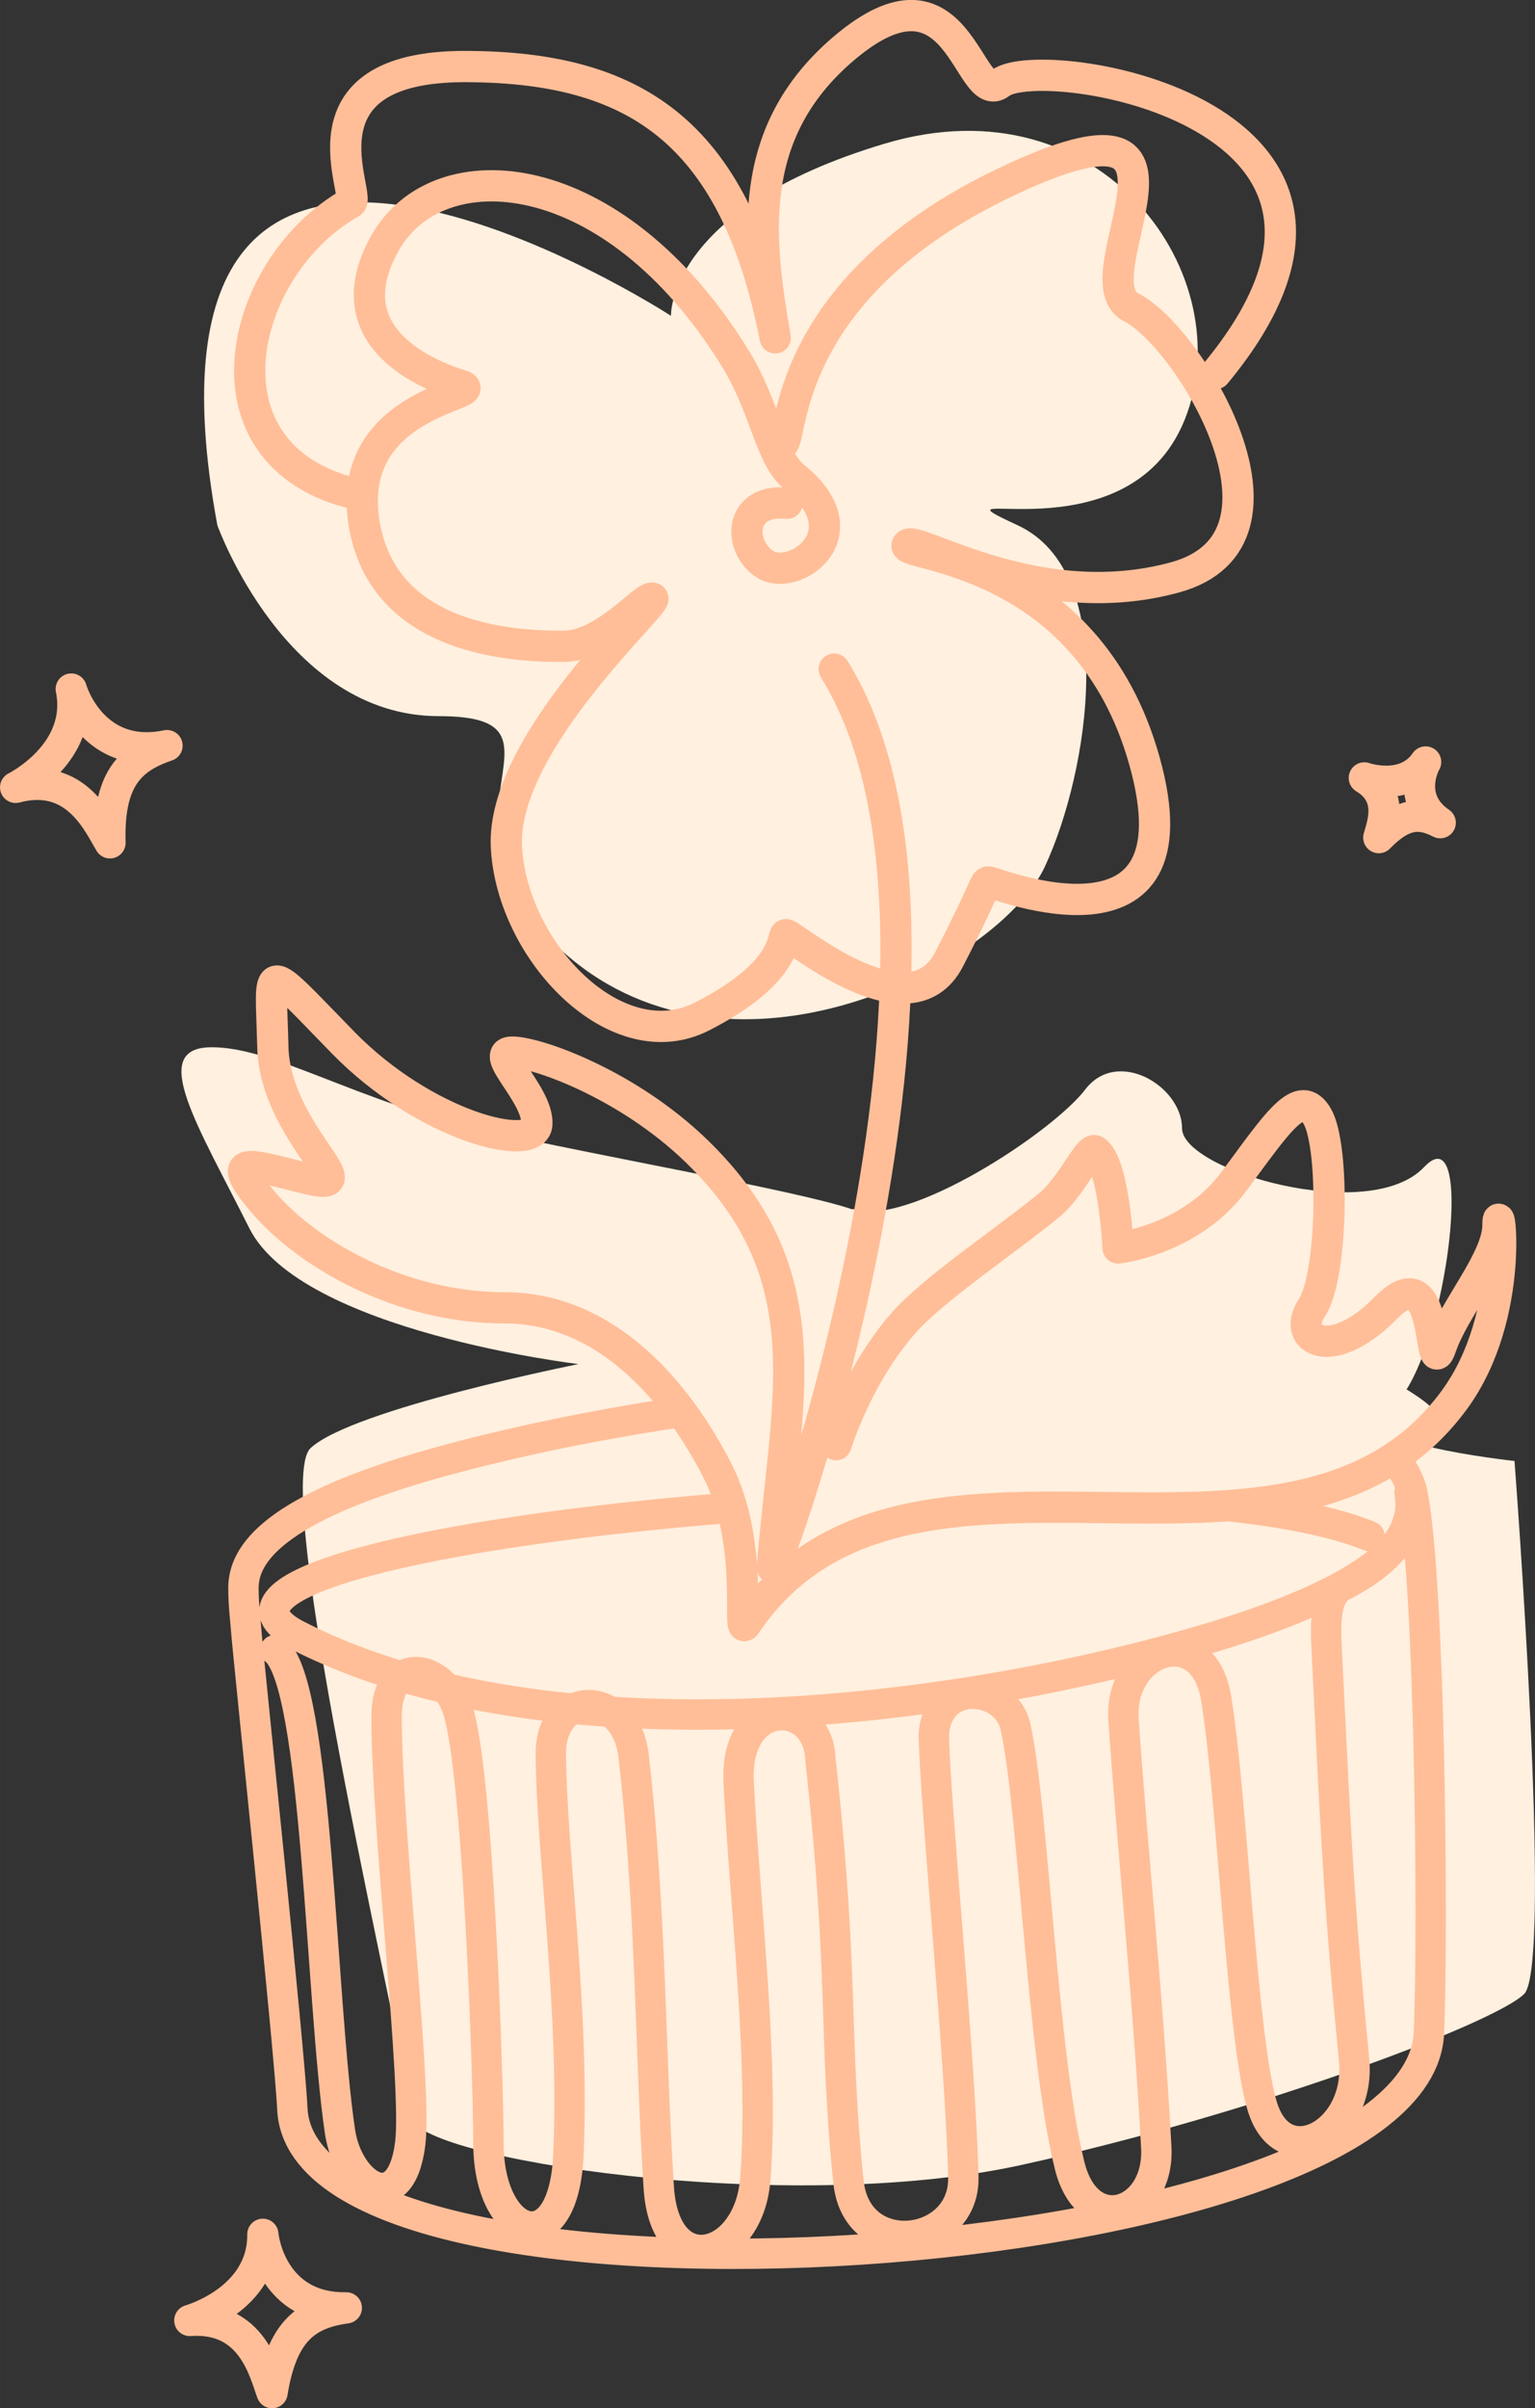
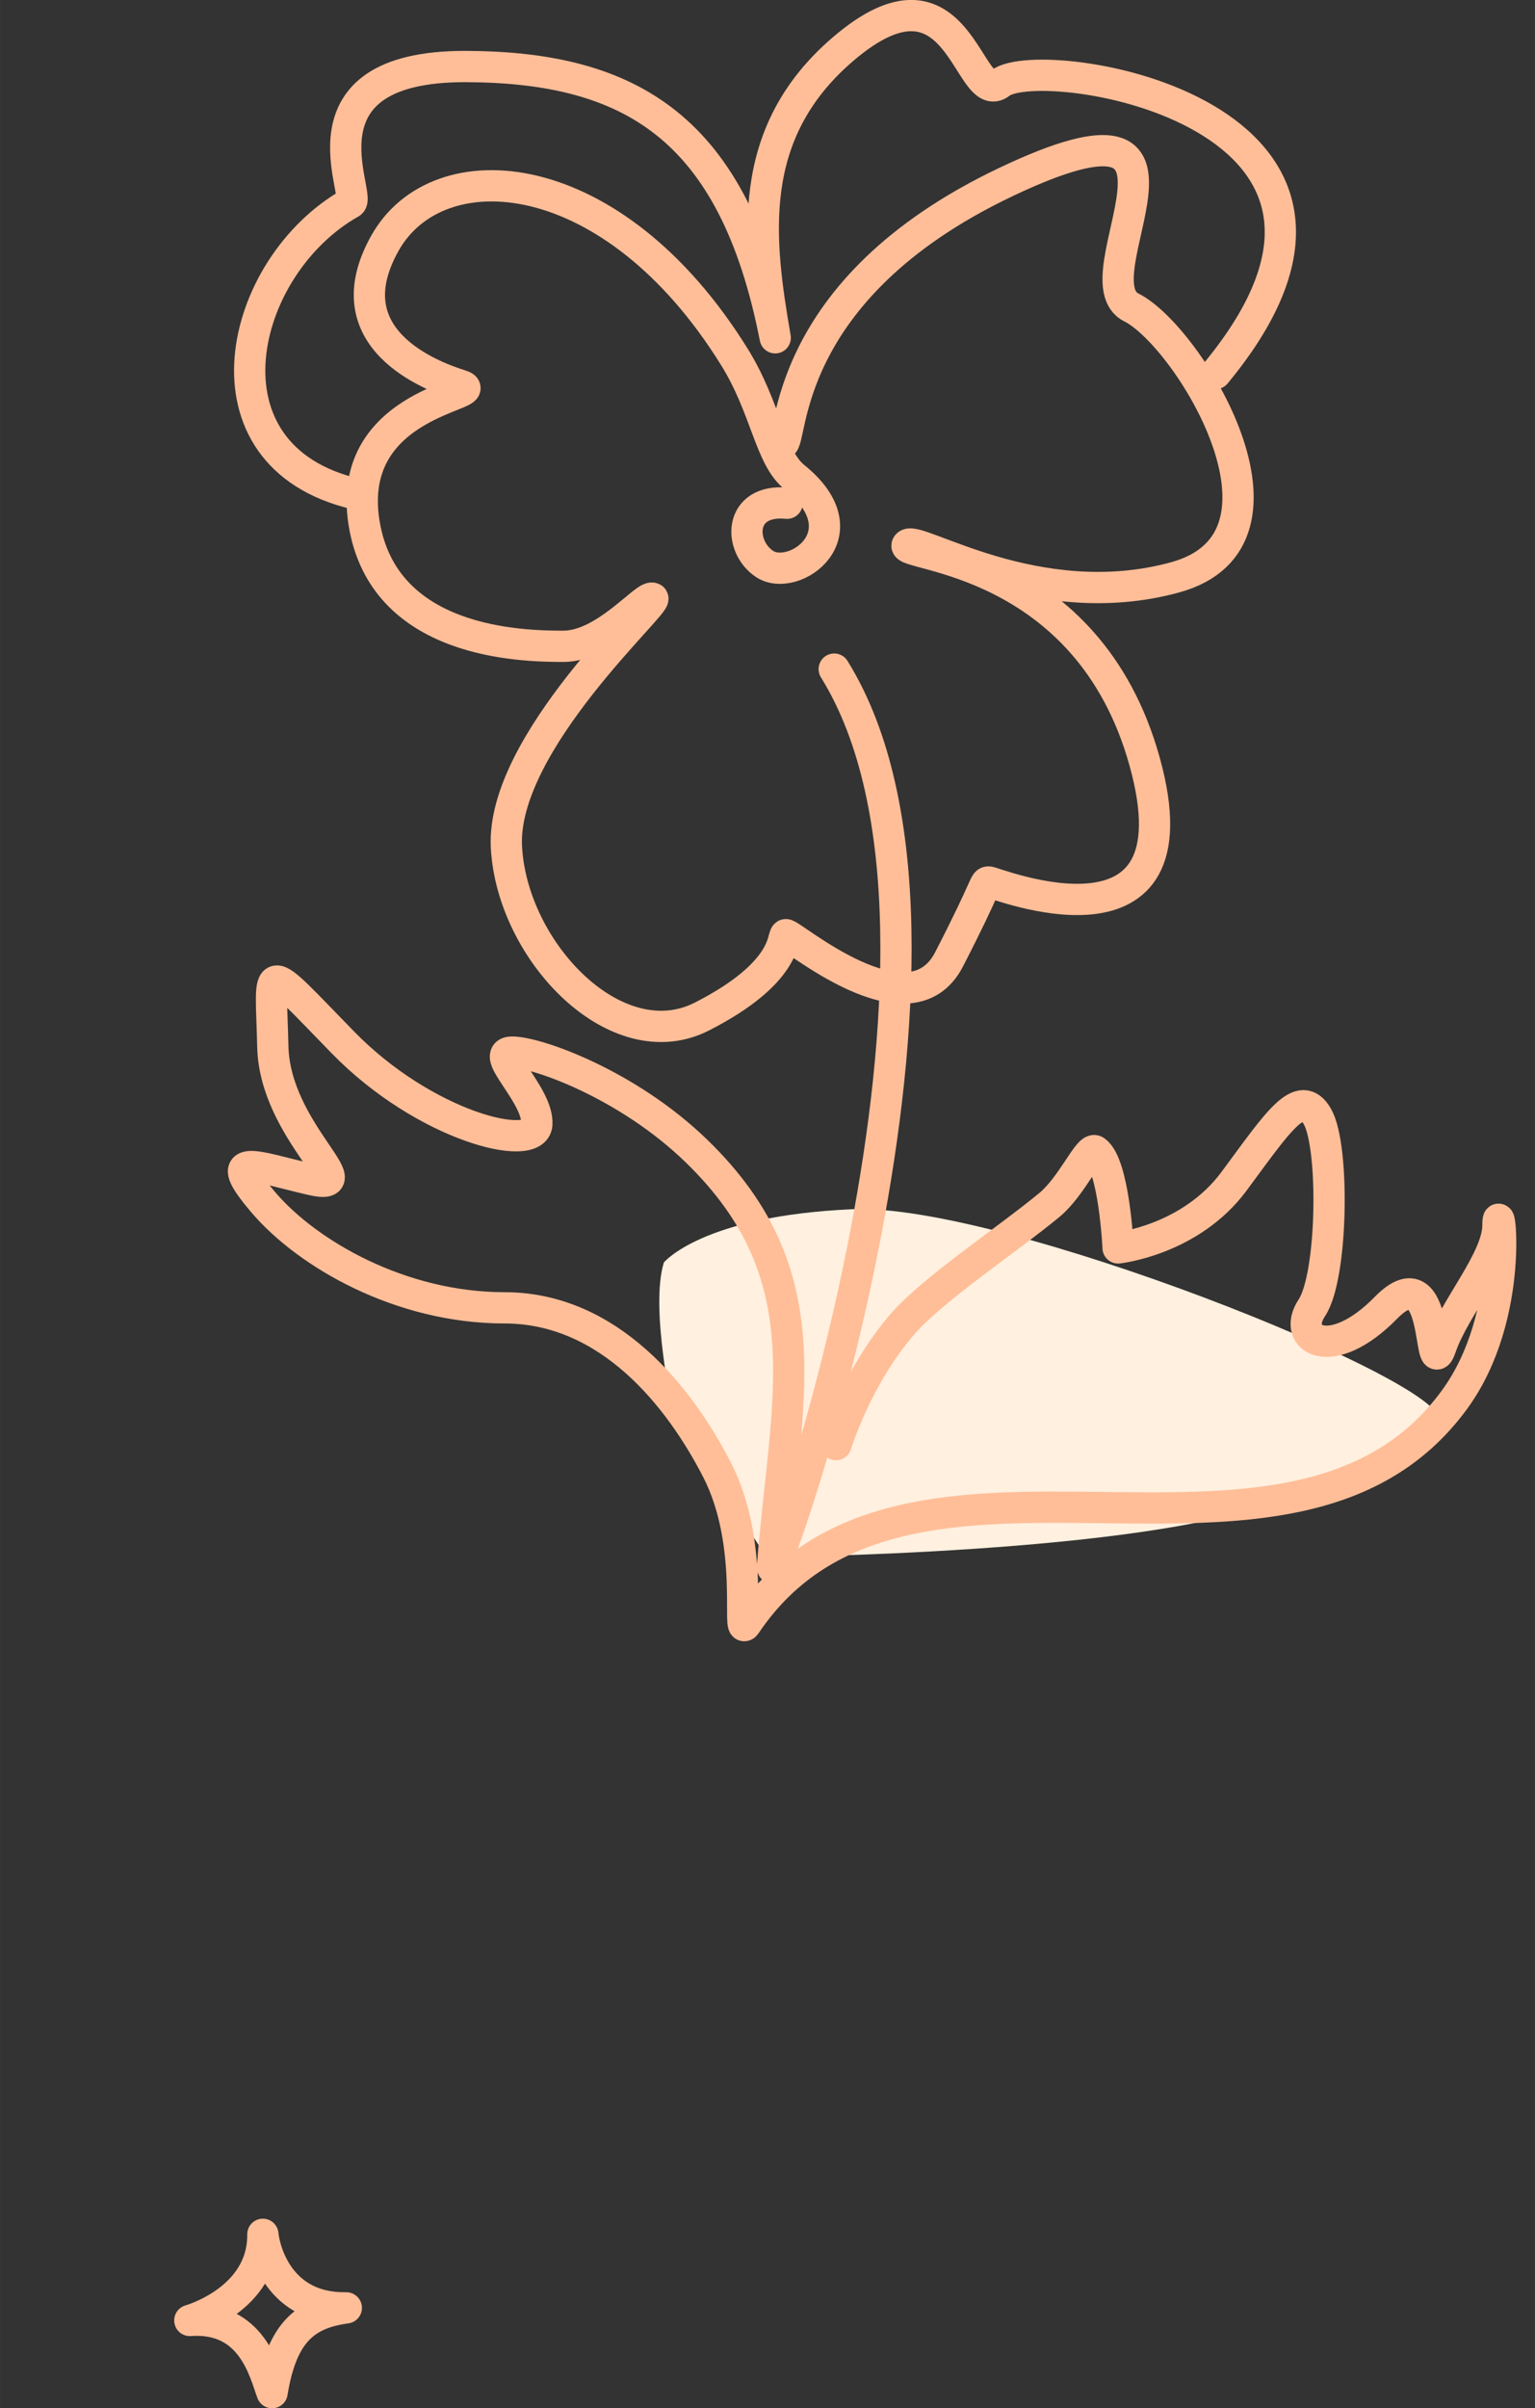
<svg xmlns="http://www.w3.org/2000/svg" xml:space="preserve" width="34.647mm" height="54.319mm" version="1.1" style="shape-rendering:geometricPrecision; text-rendering:geometricPrecision; image-rendering:optimizeQuality; fill-rule:evenodd; clip-rule:evenodd" viewBox="0 0 989.64 1551.57">
  <rect x="0" y="0" width="989.64" height="1551.57" fill="#333333" stroke="none" />
  <defs>
    <style type="text/css">
   
    .str1 {stroke:#FFBE98;stroke-width:20.15;stroke-linecap:round;stroke-linejoin:round;stroke-miterlimit:22.926}
    .str0 {stroke:#FFBE98;stroke-width:19.59;stroke-linecap:round;stroke-linejoin:round;stroke-miterlimit:22.926}
    .fil1 {fill:none}
    .fil2 {fill:#FFF0DF}
    .fil0 {fill:#FFF0DF}
   
  </style>
  </defs>
  <g id="Capa_x0020_1">
    <g id="_1511703483360">
-       <path class="fil0" d="M976.43 941.27c0,0 24.97,324.62 6.24,343.35 -18.73,18.73 -172.71,77 -324.62,110.29 -151.91,33.29 -392.03,-4.54 -392.92,-31.23 -0.89,-26.69 -91.94,-405.57 -64.88,-430.73 27.05,-25.16 172.71,-54.11 172.71,-54.11 0,0 -178.96,-21.2 -212.25,-87.59 -33.29,-66.39 -65.1,-115.98 -24.97,-116.53 40.13,-0.55 94.31,34.94 174.09,52.94 79.78,18 203.46,39.23 239.42,51.41 35.96,12.18 129.6,-49.86 150.41,-77.11 20.81,-27.25 62.43,-2.08 62.43,24.97 0,27.05 120.69,62.43 156.07,24.97 35.38,-37.46 12.48,134.87 -22.89,155.87 -35.38,21 81.16,33.49 81.16,33.49z" />
-       <path class="fil0" d="M140.14 338.43c0,0 43.92,122.96 142.72,122.96 98.81,0 -21.96,70.68 87.83,158.3 109.79,87.62 274.47,-0 303.02,-61.48 28.55,-61.48 48.31,-189.25 -17.57,-219.78 -65.87,-30.53 70.27,24.36 107.59,-67.86 37.33,-92.22 -52.7,-219.99 -193.23,-178.06 -140.53,41.93 -137.91,110.96 -137.91,110.96 0,0 -360.52,-233.92 -292.46,134.97z" />
      <g>
        <g>
-           <path class="fil1 str0" d="M882.94 989.67c-153.98,-63.03 -809.67,1.49 -692.05,63.51 164.64,84.77 431.69,49.89 591.51,1.43 159.82,-48.46 131.82,-94.89 117.43,-114.24 -14.39,-19.36 -52.22,-36.9 -148.61,-46.95 -96.39,-10.05 -309.09,4.16 -469.72,49.03 -105.99,29.61 -124.53,59.25 -124.56,80.6 -0.01,11 1.3,20.61 1.67,26.08 1.1,16.07 28.07,271.3 29.86,309.53 7.12,152.25 726.39,105.78 732.8,-49.08 2.88,-69.6 0.49,-287.6 -10.22,-344.96 -9.97,-14.63 19.55,24.36 -45.86,57.24 -11.35,5.7 -10.6,26.04 -9.84,41.05 5.1,101.61 7.03,156.93 17.66,263.89 4.67,47.02 -44.26,73.7 -58.53,32.26 -13.73,-39.91 -20.06,-203.71 -30.5,-265.34 -8.46,-49.95 -62.72,-31.47 -59.62,14.25 5.52,81.46 15.8,177.96 21.11,275.5 2.34,43.03 -44.04,59.29 -55.89,11.62 -17.6,-70.8 -23.28,-230.59 -34.9,-282.67 -6.06,-27.15 -50.56,-31.22 -52.64,5.29 0.81,45.15 17.2,208.4 19.03,284.94 1.09,45.34 -68.68,54.29 -74.03,3.12 -9.76,-93.48 -2.61,-132.35 -18.11,-272.36 -1.42,-39.84 -55.75,-40.31 -52.7,15.16 4.1,80.35 16.59,181.41 10.69,255.59 -4.15,52.19 -58.22,66.31 -62.2,5.34 -5.52,-84.6 -4.79,-179.21 -16.24,-278.27 -5.02,-43.42 -53.62,-43.32 -53.35,-1.24 0.4,64.7 15.53,164.08 11.31,258.5 -3.13,70.09 -51.28,53.92 -51.52,-7.04 -0.19,-48.81 -6.97,-242.69 -20.09,-280.92 -10,-29.1 -45.7,-34.78 -45.61,5.6 0.16,75.23 19.95,238.2 15.22,275.13 -6.26,48.91 -40.12,26.73 -45.25,-7.93 -12.6,-85.11 -14.56,-288.81 -41.73,-310.27" />
-         </g>
+           </g>
        <path class="fil2" d="M428.02 813.36c-9.19,29.23 5.94,97.06 5.94,97.06l60.2 92.76c0,0 245.47,-1.85 330.52,-36.94 85.06,-35.09 98.09,-27.05 102.69,-51.69 4.6,-24.64 -281.36,-139.76 -378.11,-135.48 -96.75,4.28 -121.24,34.29 -121.24,34.29z" />
        <path class="fil1 str1" d="M538.98 930.74c0,0 13.32,-43.87 43.32,-78.16 19.5,-22.29 66.74,-53.57 94.22,-76.22 14.78,-12.19 25.34,-37.83 29.63,-34.83 12.24,8.57 14.7,62.45 14.7,62.45 0,0 46.53,-4.9 74.7,-42.86 28.17,-37.96 42.86,-61.23 53.89,-41.64 11.02,19.6 9.8,102.93 -3.68,123.11 -13.47,20.18 12.25,36.16 47.76,0 35.51,-36.16 26.94,50.16 35.51,25.08 8.57,-25.08 36.74,-56.33 36.74,-78.38 0,-22.05 12.25,57.56 -28.17,112.67 -106.1,144.68 -353.96,-8.09 -456.79,144.51 -5.99,8.89 6.12,-51.43 -18.37,-99.2 -24.49,-47.76 -69.8,-104.68 -137.16,-104.68 -67.35,0 -127.36,-34.93 -155.53,-68 -28.17,-33.07 -6.12,-23.27 30.62,-14.7 36.74,8.57 -23.27,-30.62 -24.49,-85.73 -1.23,-55.11 -7.35,-56.34 45.31,-2.45 52.66,53.89 123.69,71.62 124.91,52.66 1.23,-18.95 -31.84,-46.54 -15.92,-46.54 15.92,0 74.28,20.57 118.79,63.68 83.5,80.88 57.38,160.63 49.04,268.02 -1.47,18.96 149.17,-402.48 39.82,-578.44m-30.39 -106.87c-31.53,-3.06 -31.56,28.03 -14.39,39.19 18.88,12.28 64.34,-19.57 19.05,-56.08 -15.81,-12.75 -18.14,-44.4 -38.65,-77.41 -78.37,-126.13 -191.05,-134.38 -225.34,-73.15 -34.29,61.23 29.39,85.39 48.99,91.52 19.59,6.12 -74.71,9.79 -62.46,88.17 12.25,78.38 101.65,79.93 128.59,79.93 26.94,0 52.96,-33.4 57.56,-30.95 4.59,2.45 -97.97,93.08 -94.29,160.43 3.67,67.35 71.03,137.16 126.14,108.99 55.11,-28.17 51.44,-50.97 53.89,-52.66 2.45,-1.69 79.6,65.8 105.32,15.92 25.72,-49.88 22.5,-49.88 25.72,-49.88 3.22,0 137.16,54.78 100.42,-77.48 -36.74,-132.26 -158.44,-132.41 -153.08,-139.61 5.36,-7.2 83.28,45.31 172.68,20.82 89.4,-24.49 8.57,-155.53 -28.17,-173.9 -36.74,-18.37 66.13,-150.63 -80.82,-80.83 -146.96,69.81 -136.98,168.65 -144.32,168.65m-274.88 32.38c-104.52,-24.34 -75.96,-146.64 -3.3,-187.56 7.53,-4.24 -38.9,-88.38 74.7,-87.85 105.66,0.5 172.43,39.24 198.99,174.77 -10.83,-62.92 -19.8,-131.42 43.49,-185.79 75.93,-65.23 80.49,38.26 101.65,21.71 26.55,-20.75 278.08,18.87 138.75,187.12" />
      </g>
      <path class="fil1 str1" d="M122.37 1494.98c0,0 47.54,-13.3 47.09,-55.49 1.11,10.96 10.7,48.12 53.81,47.39 -25.77,3.51 -41.51,15.03 -47.86,54.61 -4.94,-13.34 -12.89,-49.39 -53.04,-46.51z" />
-       <path class="fil1 str1" d="M879.62 501.18c0,0 26.11,9.24 39.51,-10.26 -3.03,5.39 -10.62,25.54 9.4,39.11 -12.96,-6.71 -23.9,-6.5 -39.58,9.61 2.04,-7.72 10.03,-26.82 -9.33,-38.46z" />
-       <path class="fil1 str1" d="M10.08 507.26c0,0 44.21,-21.97 35.85,-63.33 3.14,10.55 19.53,45.27 61.74,36.46 -24.65,8.28 -37.96,22.55 -36.77,62.61 -7.36,-12.17 -21.92,-46.1 -60.82,-35.75z" />
+       <path class="fil1 str1" d="M879.62 501.18z" />
    </g>
  </g>
</svg>